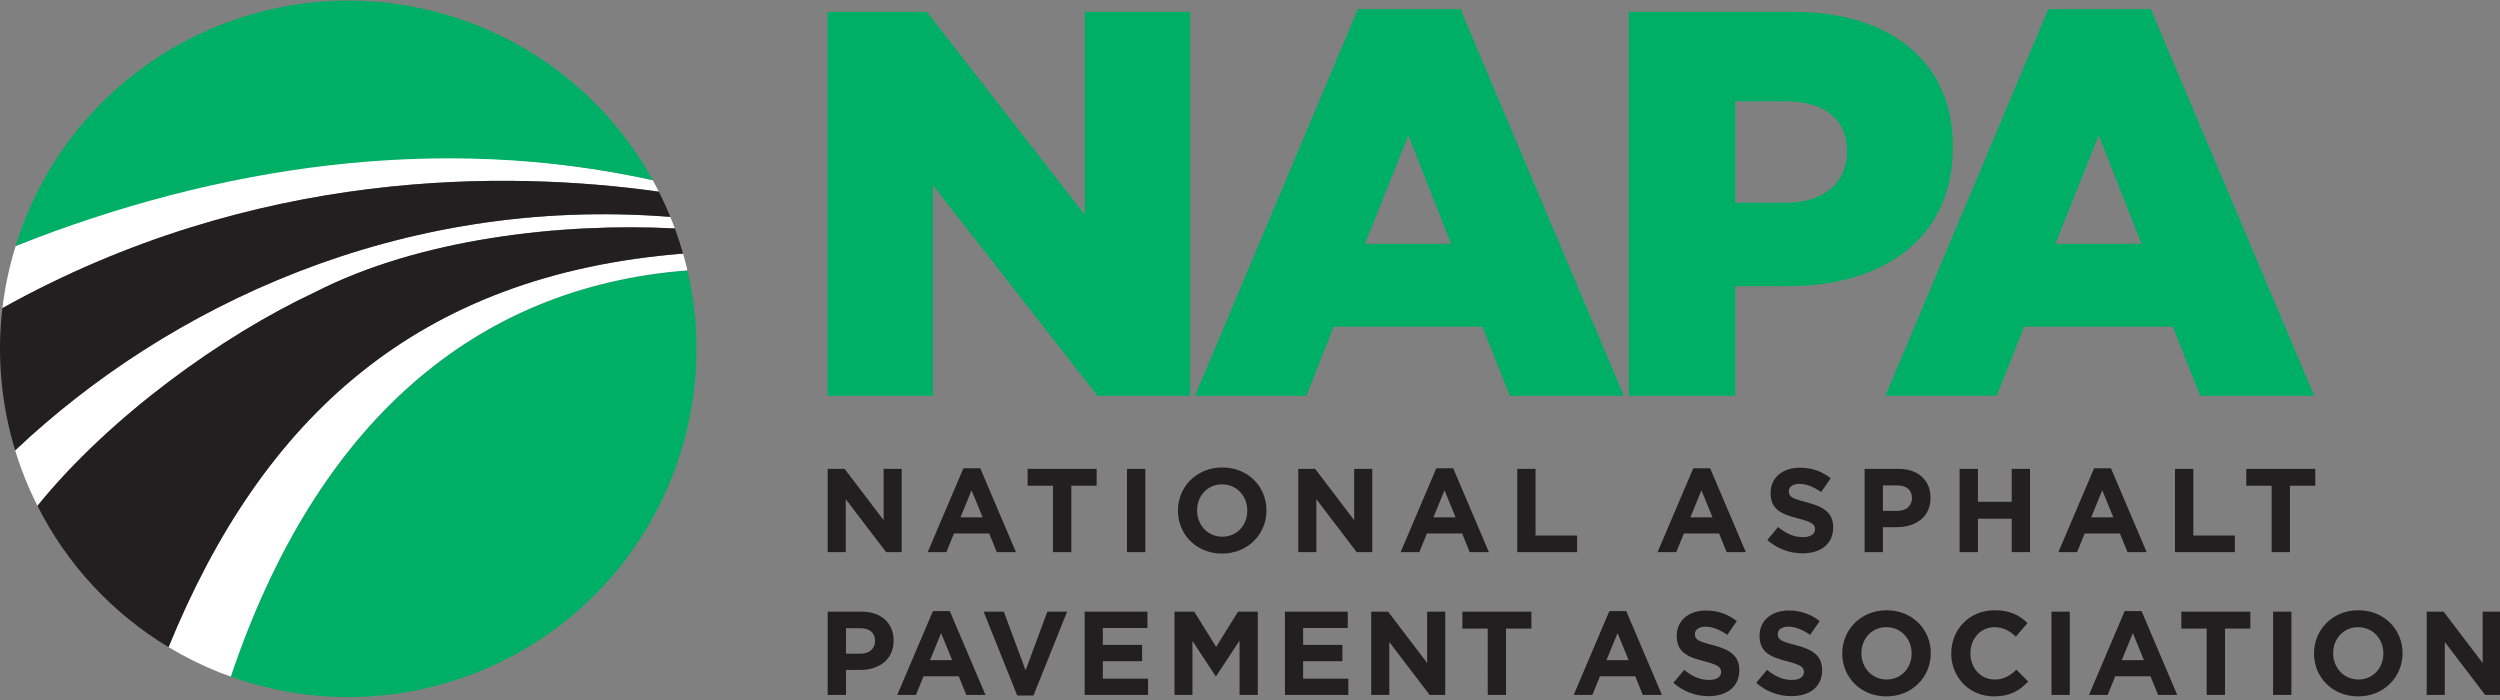
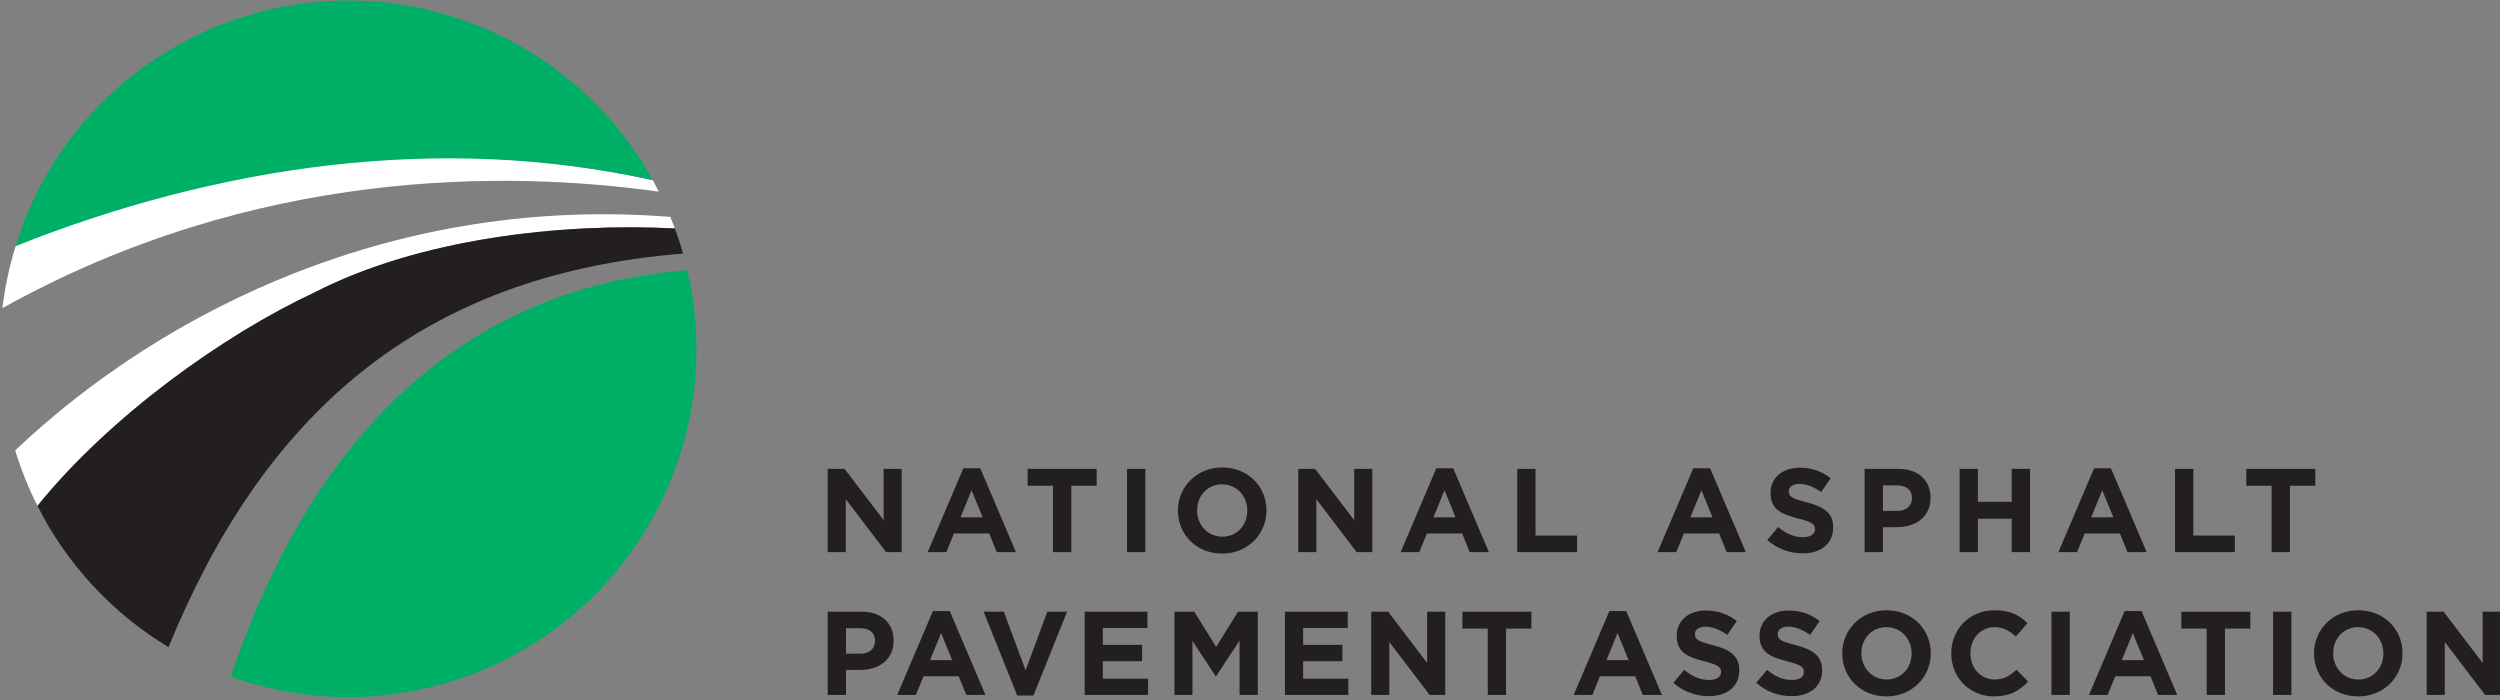
<svg xmlns="http://www.w3.org/2000/svg" width="150" height="42" viewBox="0 0 150 42" fill="none">
  <rect x="0" y="0" width="150" height="42" fill="#808080" stroke="none" />
  <g clip-path="url(#clip0_55_8233)">
    <path d="M39.531 11.5C39.415 11.268 39.295 11.038 39.17 10.81C26.281 7.974 13.334 9.692 0.941 14.759C0.562 15.975 0.295 17.223 0.145 18.488C15.3 10.041 30.418 10.223 39.531 11.5Z" fill="white" />
    <path d="M39.169 10.81C36.837 6.585 33.108 3.302 28.622 1.523C17.902 -2.746 5.751 2.484 1.483 13.204C1.278 13.719 1.101 14.238 0.939 14.759C13.086 9.95 26.28 7.974 39.169 10.809V10.81ZM13.847 40.595C24.395 44.382 36.125 39.156 40.304 28.663C41.883 24.71 42.212 20.368 41.245 16.222C28.458 17.201 18.963 25.405 13.847 40.595Z" fill="#00AF66" />
-     <path d="M41.245 16.221C41.166 15.884 41.08 15.549 40.984 15.216C24.968 16.492 15.724 25.104 10.111 38.828C11.086 39.415 12.107 39.922 13.164 40.344C13.391 40.434 13.62 40.514 13.847 40.596C18.964 25.406 28.458 17.2 41.245 16.221Z" fill="white" />
    <path d="M18.884 17.54C25.175 14.31 33.712 13.357 40.493 13.707C40.407 13.474 40.314 13.243 40.219 13.014C23.971 11.725 10.021 18.404 0.91 27.021C1.26 28.167 1.707 29.281 2.247 30.351C6.61 24.963 13.391 20.108 18.884 17.54Z" fill="white" />
-     <path d="M40.221 13.013C40.011 12.5 39.781 11.995 39.531 11.501C30.418 10.223 15.299 10.041 0.143 18.488C-0.195 21.355 0.067 24.261 0.912 27.021C10.023 18.404 23.973 11.724 40.221 13.013Z" fill="#231F20" />
    <path d="M40.984 15.216C40.84 14.707 40.676 14.204 40.494 13.707C33.712 13.357 25.176 14.309 18.885 17.539C13.391 20.107 6.611 24.962 2.248 30.351C4.016 33.862 6.742 36.8 10.111 38.827C15.723 25.103 24.967 16.492 40.984 15.215V15.216ZM49.662 28.132H50.676L53.017 31.209V28.132H54.102V33.129H53.167L50.747 29.952V33.129H49.662V28.132ZM57.802 28.097H58.816L60.958 33.129H59.809L59.352 32.009H57.239L56.782 33.129H55.661L57.803 28.097H57.802ZM58.959 31.039L58.294 29.418L57.63 31.039H58.959ZM63.179 29.146H61.658V28.132H65.799V29.146H64.279V33.129H63.179L63.179 29.146ZM67.62 28.132H68.72V33.129H67.62V28.132ZM70.676 30.645V30.631C70.676 29.211 71.797 28.047 73.339 28.047C74.881 28.047 75.988 29.195 75.988 30.617V30.631C75.988 32.051 74.867 33.215 73.325 33.215C71.783 33.215 70.676 32.066 70.676 30.645ZM74.838 30.645V30.631C74.838 29.774 74.21 29.061 73.325 29.061C72.44 29.061 71.826 29.76 71.826 30.617V30.631C71.826 31.487 72.454 32.201 73.339 32.201C74.224 32.201 74.838 31.502 74.838 30.645ZM77.896 28.132H78.909L81.251 31.209V28.132H82.336V33.129H81.401L78.981 29.952V33.129H77.896V28.132ZM86.178 28.097H87.192L89.334 33.129H88.185L87.728 32.009H85.615L85.159 33.129H84.038L86.179 28.097H86.178ZM87.335 31.039L86.67 29.418L86.006 31.039H87.335ZM91.034 28.132H92.133V32.13H94.624V33.129H91.034V28.132ZM101.594 28.097H102.608L104.75 33.129H103.601L103.144 32.009H101.032L100.575 33.129H99.454L101.596 28.097H101.594ZM102.751 31.039L102.087 29.418L101.423 31.039H102.75H102.751ZM106.036 32.401L106.686 31.622C107.136 31.994 107.607 32.229 108.178 32.229C108.627 32.229 108.899 32.05 108.899 31.758V31.744C108.899 31.465 108.728 31.322 107.892 31.109C106.885 30.851 106.236 30.573 106.236 29.581V29.567C106.236 28.66 106.964 28.061 107.985 28.061C108.714 28.061 109.335 28.289 109.841 28.696L109.27 29.524C108.828 29.218 108.392 29.031 107.971 29.031C107.55 29.031 107.329 29.224 107.329 29.467V29.481C107.329 29.809 107.543 29.917 108.406 30.139C109.42 30.402 109.991 30.767 109.991 31.637V31.652C109.991 32.644 109.235 33.2 108.157 33.2C107.376 33.203 106.621 32.919 106.037 32.401H106.036ZM111.877 28.132H113.919C115.111 28.132 115.832 28.839 115.832 29.86V29.874C115.832 31.03 114.932 31.63 113.811 31.63H112.976V33.129H111.877V28.132ZM113.847 30.652C114.397 30.652 114.718 30.324 114.718 29.895V29.881C114.718 29.389 114.376 29.124 113.826 29.124H112.976V30.652H113.847ZM117.576 28.132H118.675V30.11H120.703V28.132H121.802V33.129H120.703V31.123H118.675V33.129H117.576V28.132ZM125.644 28.097H126.658L128.8 33.129H127.65L127.194 32.009H125.081L124.624 33.129H123.503L125.645 28.097H125.644ZM126.8 31.039L126.136 29.418L125.472 31.039H126.8H126.8ZM130.5 28.132H131.6V32.13H134.091V33.129H130.5V28.132ZM136.297 29.146H134.777V28.132H138.917V29.146H137.397V33.129H136.298V29.146H136.297ZM49.662 36.7H51.704C52.896 36.7 53.617 37.407 53.617 38.428V38.442C53.617 39.598 52.717 40.198 51.596 40.198H50.761V41.697H49.662V36.7ZM51.632 39.221C52.182 39.221 52.503 38.892 52.503 38.464V38.45C52.503 37.957 52.161 37.693 51.611 37.693H50.761V39.221H51.632ZM55.973 36.665H56.988L59.129 41.697H57.98L57.523 40.577H55.411L54.954 41.697H53.833L55.975 36.665H55.973ZM57.13 39.607L56.466 37.986L55.802 39.607H57.13ZM59.016 36.7H60.229L61.535 40.221L62.841 36.7H64.026L62.006 41.733H61.035L59.016 36.7ZM65.079 36.7H68.847V37.679H66.17V38.693H68.526V39.671H66.17V40.72H68.883V41.697H65.079V36.7ZM70.47 36.7H71.655L72.968 38.813L74.282 36.7H75.467V41.697H74.374V38.436L72.968 40.57H72.939L71.547 38.457V41.697H70.47V36.7ZM77.096 36.7H80.865V37.679H78.188V38.693H80.544V39.671H78.188V40.72H80.9V41.697H77.096V36.7ZM82.273 36.7H83.287L85.629 39.777V36.7H86.714V41.697H85.779L83.359 38.521V41.697H82.273V36.7ZM89.263 37.715H87.743V36.7H91.883V37.715H90.363V41.697H89.264L89.263 37.715ZM96.561 36.665H97.575L99.717 41.697H98.567L98.111 40.577H95.998L95.541 41.697H94.42L96.562 36.665H96.561ZM97.717 39.607L97.053 37.986L96.389 39.607H97.717ZM100.403 40.969L101.053 40.191C101.503 40.562 101.973 40.797 102.544 40.797C102.994 40.797 103.265 40.619 103.265 40.327V40.312C103.265 40.034 103.094 39.891 102.258 39.677C101.252 39.42 100.603 39.142 100.603 38.15V38.136C100.603 37.229 101.331 36.63 102.352 36.63C103.08 36.63 103.701 36.858 104.208 37.265L103.637 38.093C103.194 37.786 102.758 37.6 102.338 37.6C101.917 37.6 101.695 37.793 101.695 38.036V38.05C101.695 38.378 101.909 38.486 102.773 38.707C103.787 38.971 104.358 39.336 104.358 40.206V40.221C104.358 41.212 103.601 41.769 102.523 41.769C101.742 41.772 100.988 41.487 100.403 40.969H100.403ZM105.373 40.969L106.023 40.191C106.473 40.562 106.944 40.797 107.514 40.797C107.964 40.797 108.235 40.619 108.235 40.327V40.312C108.235 40.034 108.064 39.891 107.229 39.677C106.222 39.42 105.573 39.142 105.573 38.15V38.136C105.573 37.229 106.301 36.63 107.322 36.63C108.05 36.63 108.671 36.858 109.178 37.265L108.607 38.093C108.164 37.786 107.729 37.6 107.308 37.6C106.887 37.6 106.665 37.793 106.665 38.036V38.05C106.665 38.378 106.879 38.486 107.744 38.707C108.757 38.971 109.328 39.336 109.328 40.206V40.221C109.328 41.212 108.571 41.769 107.494 41.769C106.713 41.772 105.957 41.487 105.373 40.969ZM110.535 39.214V39.2C110.535 37.78 111.656 36.615 113.198 36.615C114.74 36.615 115.847 37.764 115.847 39.186V39.2C115.847 40.62 114.726 41.784 113.184 41.784C111.642 41.784 110.535 40.635 110.535 39.214ZM114.697 39.214V39.2C114.697 38.343 114.069 37.63 113.184 37.63C112.299 37.63 111.685 38.329 111.685 39.186V39.2C111.685 40.056 112.313 40.77 113.198 40.77C114.083 40.77 114.697 40.071 114.697 39.214ZM117.076 39.214V39.2C117.076 37.78 118.147 36.615 119.681 36.615C120.623 36.615 121.187 36.93 121.651 37.386L120.952 38.193C120.567 37.844 120.173 37.63 119.674 37.63C118.832 37.63 118.225 38.329 118.225 39.186V39.2C118.225 40.056 118.817 40.77 119.674 40.77C120.245 40.77 120.595 40.542 120.988 40.184L121.688 40.891C121.173 41.441 120.603 41.783 119.639 41.783C118.168 41.783 117.076 40.648 117.076 39.213L117.076 39.214ZM123.088 36.7H124.188V41.697H123.088V36.7ZM127.479 36.665H128.493L130.635 41.697H129.485L129.029 40.577H126.916L126.459 41.697H125.338L127.48 36.665H127.479ZM128.635 39.607L127.971 37.986L127.307 39.607H128.635H128.635ZM132.4 37.715H130.879V36.7H135.02V37.715H133.5V41.697H132.4L132.4 37.715ZM136.385 36.7H137.484V41.697H136.385V36.7ZM138.841 39.214V39.2C138.841 37.78 139.961 36.615 141.503 36.615C143.045 36.615 144.152 37.764 144.152 39.186V39.2C144.152 40.62 143.031 41.784 141.489 41.784C139.947 41.784 138.841 40.635 138.841 39.214ZM143.003 39.214V39.2C143.003 38.343 142.374 37.63 141.489 37.63C140.604 37.63 139.99 38.329 139.99 39.186V39.2C139.99 40.056 140.618 40.77 141.503 40.77C142.388 40.77 143.003 40.071 143.003 39.214ZM145.603 36.7H146.616L148.958 39.777V36.7H150.043V41.697H149.108L146.688 38.521V41.697H145.603V36.7Z" fill="#231F20" />
-     <path d="M49.656 0.713H55.612L65.089 12.888V0.713H71.407V23.747H65.846L55.974 11.111V23.747H49.656V0.713ZM81.473 0.549H87.626L97.432 23.747H90.588L88.943 19.601H80.026L78.38 23.747H71.7L81.473 0.549ZM87.067 14.632L84.501 8.117L81.902 14.632H87.067ZM97.726 0.713H107.631C113.423 0.713 117.173 3.707 117.173 8.774V8.841C117.173 14.303 112.995 17.166 107.302 17.166H104.11V23.747H97.726V0.713ZM107.17 12.165C109.408 12.165 110.823 10.948 110.823 9.137V9.071C110.823 7.097 109.408 6.077 107.137 6.077H104.11V12.165H107.17ZM122.897 0.549H129.05L138.856 23.747H132.011L130.367 19.601H121.45L119.804 23.747H113.124L122.897 0.549ZM128.491 14.632L125.925 8.117L123.326 14.632H128.492H128.491Z" fill="#00AF66" />
  </g>
  <defs>
    <clipPath id="clip0_55_8233">
      <rect width="150" height="41.791" fill="white" transform="translate(0 0.035)" />
    </clipPath>
  </defs>
</svg>